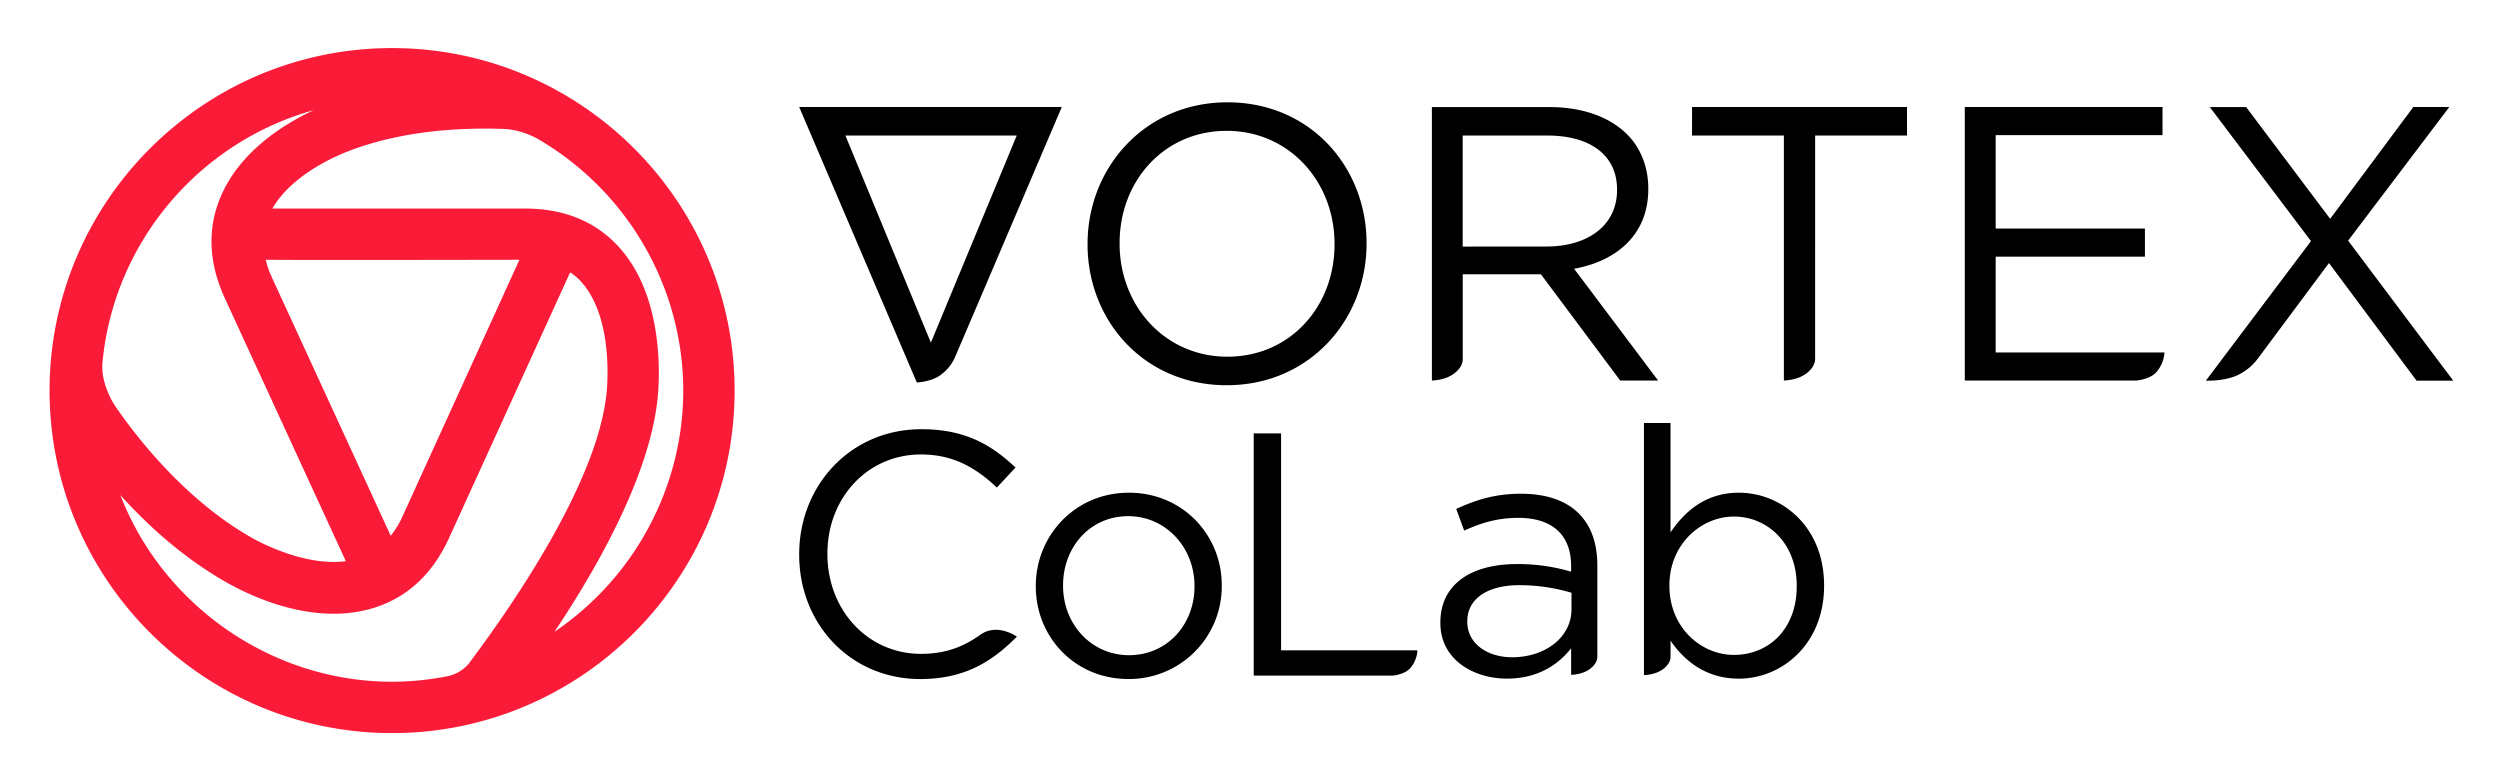
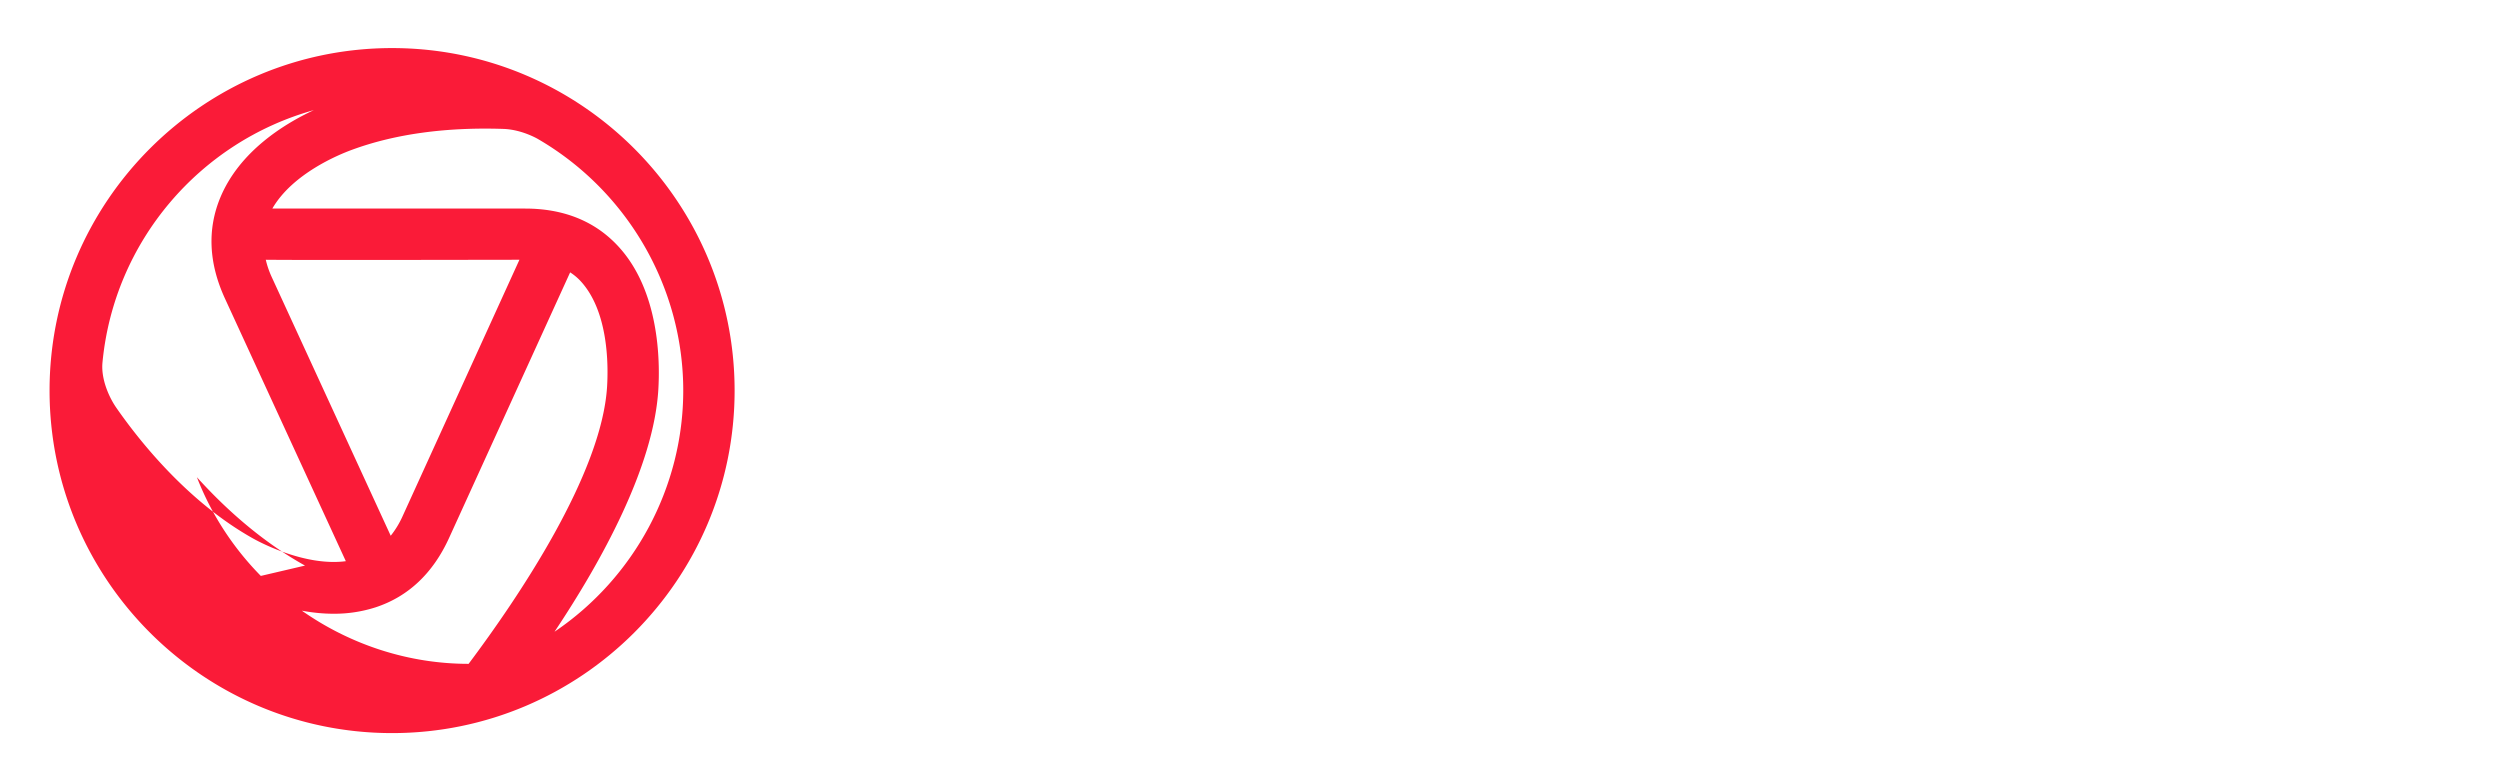
<svg xmlns="http://www.w3.org/2000/svg" role="img" viewBox="-33.38 -32.38 1683.76 525.76">
  <title>Polarstar logo</title>
  <g data-name="Layer 2">
    <g data-name="Layer 1">
-       <path fill="#fa1b38" d="M230.69 0C103.48 0 0 103.48 0 230.67s103.48 230.69 230.69 230.69 230.69-103.47 230.69-230.69S357.91 0 230.69 0zm6.93 315.61a61.69 61.69 0 0 1-7.85 12.84L149.53 154a59.79 59.79 0 0 1-3.9-11.43c22.82.21 70 .16 167.76 0h3.07zM178.05 41.76c-20.57 9.57-50.15 28.05-63 58.8-8.89 21.36-7.87 44.22 3 67.95l81.49 177.07c-26.69 3.52-56.44-11.93-62.32-15.21-43.98-24.55-76.69-65.72-92.22-88.08-5-7.16-10.39-19.4-9.37-30.43 7.71-81.62 65.53-148.7 142.42-170.1zM120.5 360.6c13.66 7.61 41.07 20.38 70.83 20.38a90.87 90.87 0 0 0 28.29-4.34c22-7.24 38.63-22.95 49.45-46.7l81.54-178.88a36.54 36.54 0 0 1 6.77 5.59c19.05 20.25 19 56.67 18.11 71.37-3.63 59.11-60 142.34-93.26 186.7a26 26 0 0 1-12.91 8.06 194.3 194.3 0 0 1-38.63 4c-80.7 0-154.06-51-183-125.69 22.98 25.38 47.42 45.36 72.81 59.51zM410 230.15c1.19-19.19.88-67.08-27.49-97.18-15.52-16.52-36.44-24.88-62.2-24.88H150.04c13.54-23.41 44.31-36.17 53.82-39.65 28.74-10.52 62.86-15.27 101.7-14 12.29.38 22.91 6.53 23.36 6.8 60.37 35.1 97.87 100 97.87 169.41 0 65-32.91 126.09-86.69 162.44 31.64-47.45 66.72-110.96 69.9-162.94z" />
-       <path d="M793.32 36.53c-56.05 0-94.22 44.48-94.22 95.27v.53c0 50.79 37.64 94.74 93.7 94.74S887 182.59 887 131.8v-.53c0-50.79-37.62-94.74-93.68-94.74zm72.11 95.8c0 41.84-30 75.53-72.11 75.53s-72.64-34.21-72.64-76.06v-.53c0-41.84 30-75.53 72.12-75.53S865.43 90 865.43 131.8zM1076.75 95v-.52c0-14.48-5.26-27.37-14.21-36.32-11.58-11.58-29.74-18.42-52.37-18.42H931v184.17s9-.06 15.07-4.79c5.71-4.3 5.72-8.79 5.72-9.61v-57.18h52.63l53.42 71.58h25.53l-56.58-75.27c28.91-5.26 49.96-23.16 49.96-53.64zm-125 38.69V58.9h56.84c29.74 0 47.11 13.69 47.11 36.32v.52c0 23.69-19.74 37.9-47.37 37.9zm154.47-74.79h61.85v165s9.09-.06 15.26-4.85c5.78-4.36 5.79-8.9 5.79-9.74V58.9H1251V39.69h-144.78zm204.49 81.58h100.53v-18.95h-100.53v-62.9h112.37V39.69h-133.17v184.22h115.17c1.55 0 10.11-1.08 14.16-6a22.46 22.46 0 0 0 5.16-12.91h-113.69zm237.38-10.79l68.15-90H1592L1536 115l-56.59-75.26h-24.47l68.14 90.26-70.8 94s11.45.48 20.39-3.27a36.22 36.22 0 0 0 14.39-11.32l48.13-64.63 59 79.22h24.74l-11-14.59zm-1043.21-90l79.22 185.54s8.67-.35 15-4.35a29.71 29.71 0 0 0 10.24-11.62c.79-1.6 72.4-169.57 72.4-169.57zm88.69 158.69L536 58.9h115.4zm327.69 207.25h-91.83V259.5H811v163.15h93.13c1.37 0 9-.95 12.54-5.31a19.82 19.82 0 0 0 4.57-11.47H921zm-416.38-64.35v-.46c0-46 34.39-84.12 82.26-84.12 29.51 0 47.17 10.46 63.43 25.8L638 296c-13.71-13-29-22.3-51.11-22.3-36 0-63 29.27-63 66.68v.47c0 37.64 27.18 67.14 63 67.14 16.28 0 28.45-4.61 39.93-12.83s24.66 1.22 24.66 1.22c-2.93 3-5.91 5.77-9 8.36-14.73 12.43-31.67 20.22-56.08 20.22-46.9-.03-81.52-36.96-81.52-83.68zm159.36 21.38v-.47c0-33.92 26.49-62.73 62.74-62.73 36 0 62.5 28.34 62.5 62.27v.46a62.37 62.37 0 0 1-63 62.74c-35.98 0-62.24-28.35-62.24-62.27zm106.88 0v-.47c0-25.79-19.28-46.93-44.61-46.93-26 0-43.91 21.14-43.91 46.47v.46c0 25.79 19 46.7 44.38 46.7 26.02 0 44.14-20.89 44.14-46.23zm366.6-63.2c-22.07 0-36.24 12.31-46 26.72v-73.66h-17.89V422.3s7.74-.05 13-4.13c4.91-3.71 4.92-7.57 4.92-8.28v-10.74c9.3 13.47 23.7 25.54 46 25.54 29 0 57.4-23.23 57.4-62.5v-.46c-.03-39.5-28.61-62.27-57.43-62.27zm39 63c0 29.05-19 46.24-42.29 46.24-22.3 0-43.45-18.59-43.45-46.47v-.46c0-27.42 21.15-46.24 43.45-46.24 22.77 0 42.29 18.12 42.29 46.47zm-146.83-49.06c-8.59-8.6-21.84-13.25-38.8-13.25-17.66 0-30.44 4.19-43.68 10.23l5.34 14.62c11.16-5.12 22.31-8.6 36.48-8.6 22.54 0 35.55 11.15 35.55 32.53v3.72a125.82 125.82 0 0 0-36.71-5.12c-30.44 0-51.35 13.48-51.35 39.27v.47c0 24.62 22.31 37.4 44.85 37.4 21.14 0 34.85-9.75 43.21-20.44v17.89c.08 0 7.65-.07 12.8-4.07 4.84-3.66 4.85-7.46 4.85-8.16v-61.17c.01-15.34-4.17-26.96-12.54-35.32zm-44.84 96.89c-16.26 0-30.2-8.83-30.2-23.93v-.47c0-14.4 12.77-24.16 35.08-24.16a123.39 123.39 0 0 1 35.09 5.11V378c-.02 19-17.9 32.29-39.97 32.29z" />
+       <path fill="#fa1b38" d="M230.69 0C103.48 0 0 103.48 0 230.67s103.48 230.69 230.69 230.69 230.69-103.47 230.69-230.69S357.91 0 230.69 0zm6.93 315.61a61.69 61.69 0 0 1-7.85 12.84L149.53 154a59.79 59.79 0 0 1-3.9-11.43c22.82.21 70 .16 167.76 0h3.07zM178.05 41.76c-20.57 9.57-50.15 28.05-63 58.8-8.89 21.36-7.87 44.22 3 67.95l81.49 177.07c-26.69 3.52-56.44-11.93-62.32-15.21-43.98-24.55-76.69-65.72-92.22-88.08-5-7.16-10.39-19.4-9.37-30.43 7.71-81.62 65.53-148.7 142.42-170.1zM120.5 360.6c13.66 7.61 41.07 20.38 70.83 20.38a90.87 90.87 0 0 0 28.29-4.34c22-7.24 38.63-22.95 49.45-46.7l81.54-178.88a36.54 36.54 0 0 1 6.77 5.59c19.05 20.25 19 56.67 18.11 71.37-3.63 59.11-60 142.34-93.26 186.7c-80.7 0-154.06-51-183-125.69 22.98 25.38 47.42 45.36 72.81 59.51zM410 230.15c1.19-19.19.88-67.08-27.49-97.18-15.52-16.52-36.44-24.88-62.2-24.88H150.04c13.54-23.41 44.31-36.17 53.82-39.65 28.74-10.52 62.86-15.27 101.7-14 12.29.38 22.91 6.53 23.36 6.8 60.37 35.1 97.87 100 97.87 169.41 0 65-32.91 126.09-86.69 162.44 31.64-47.45 66.72-110.96 69.9-162.94z" />
    </g>
  </g>
</svg>